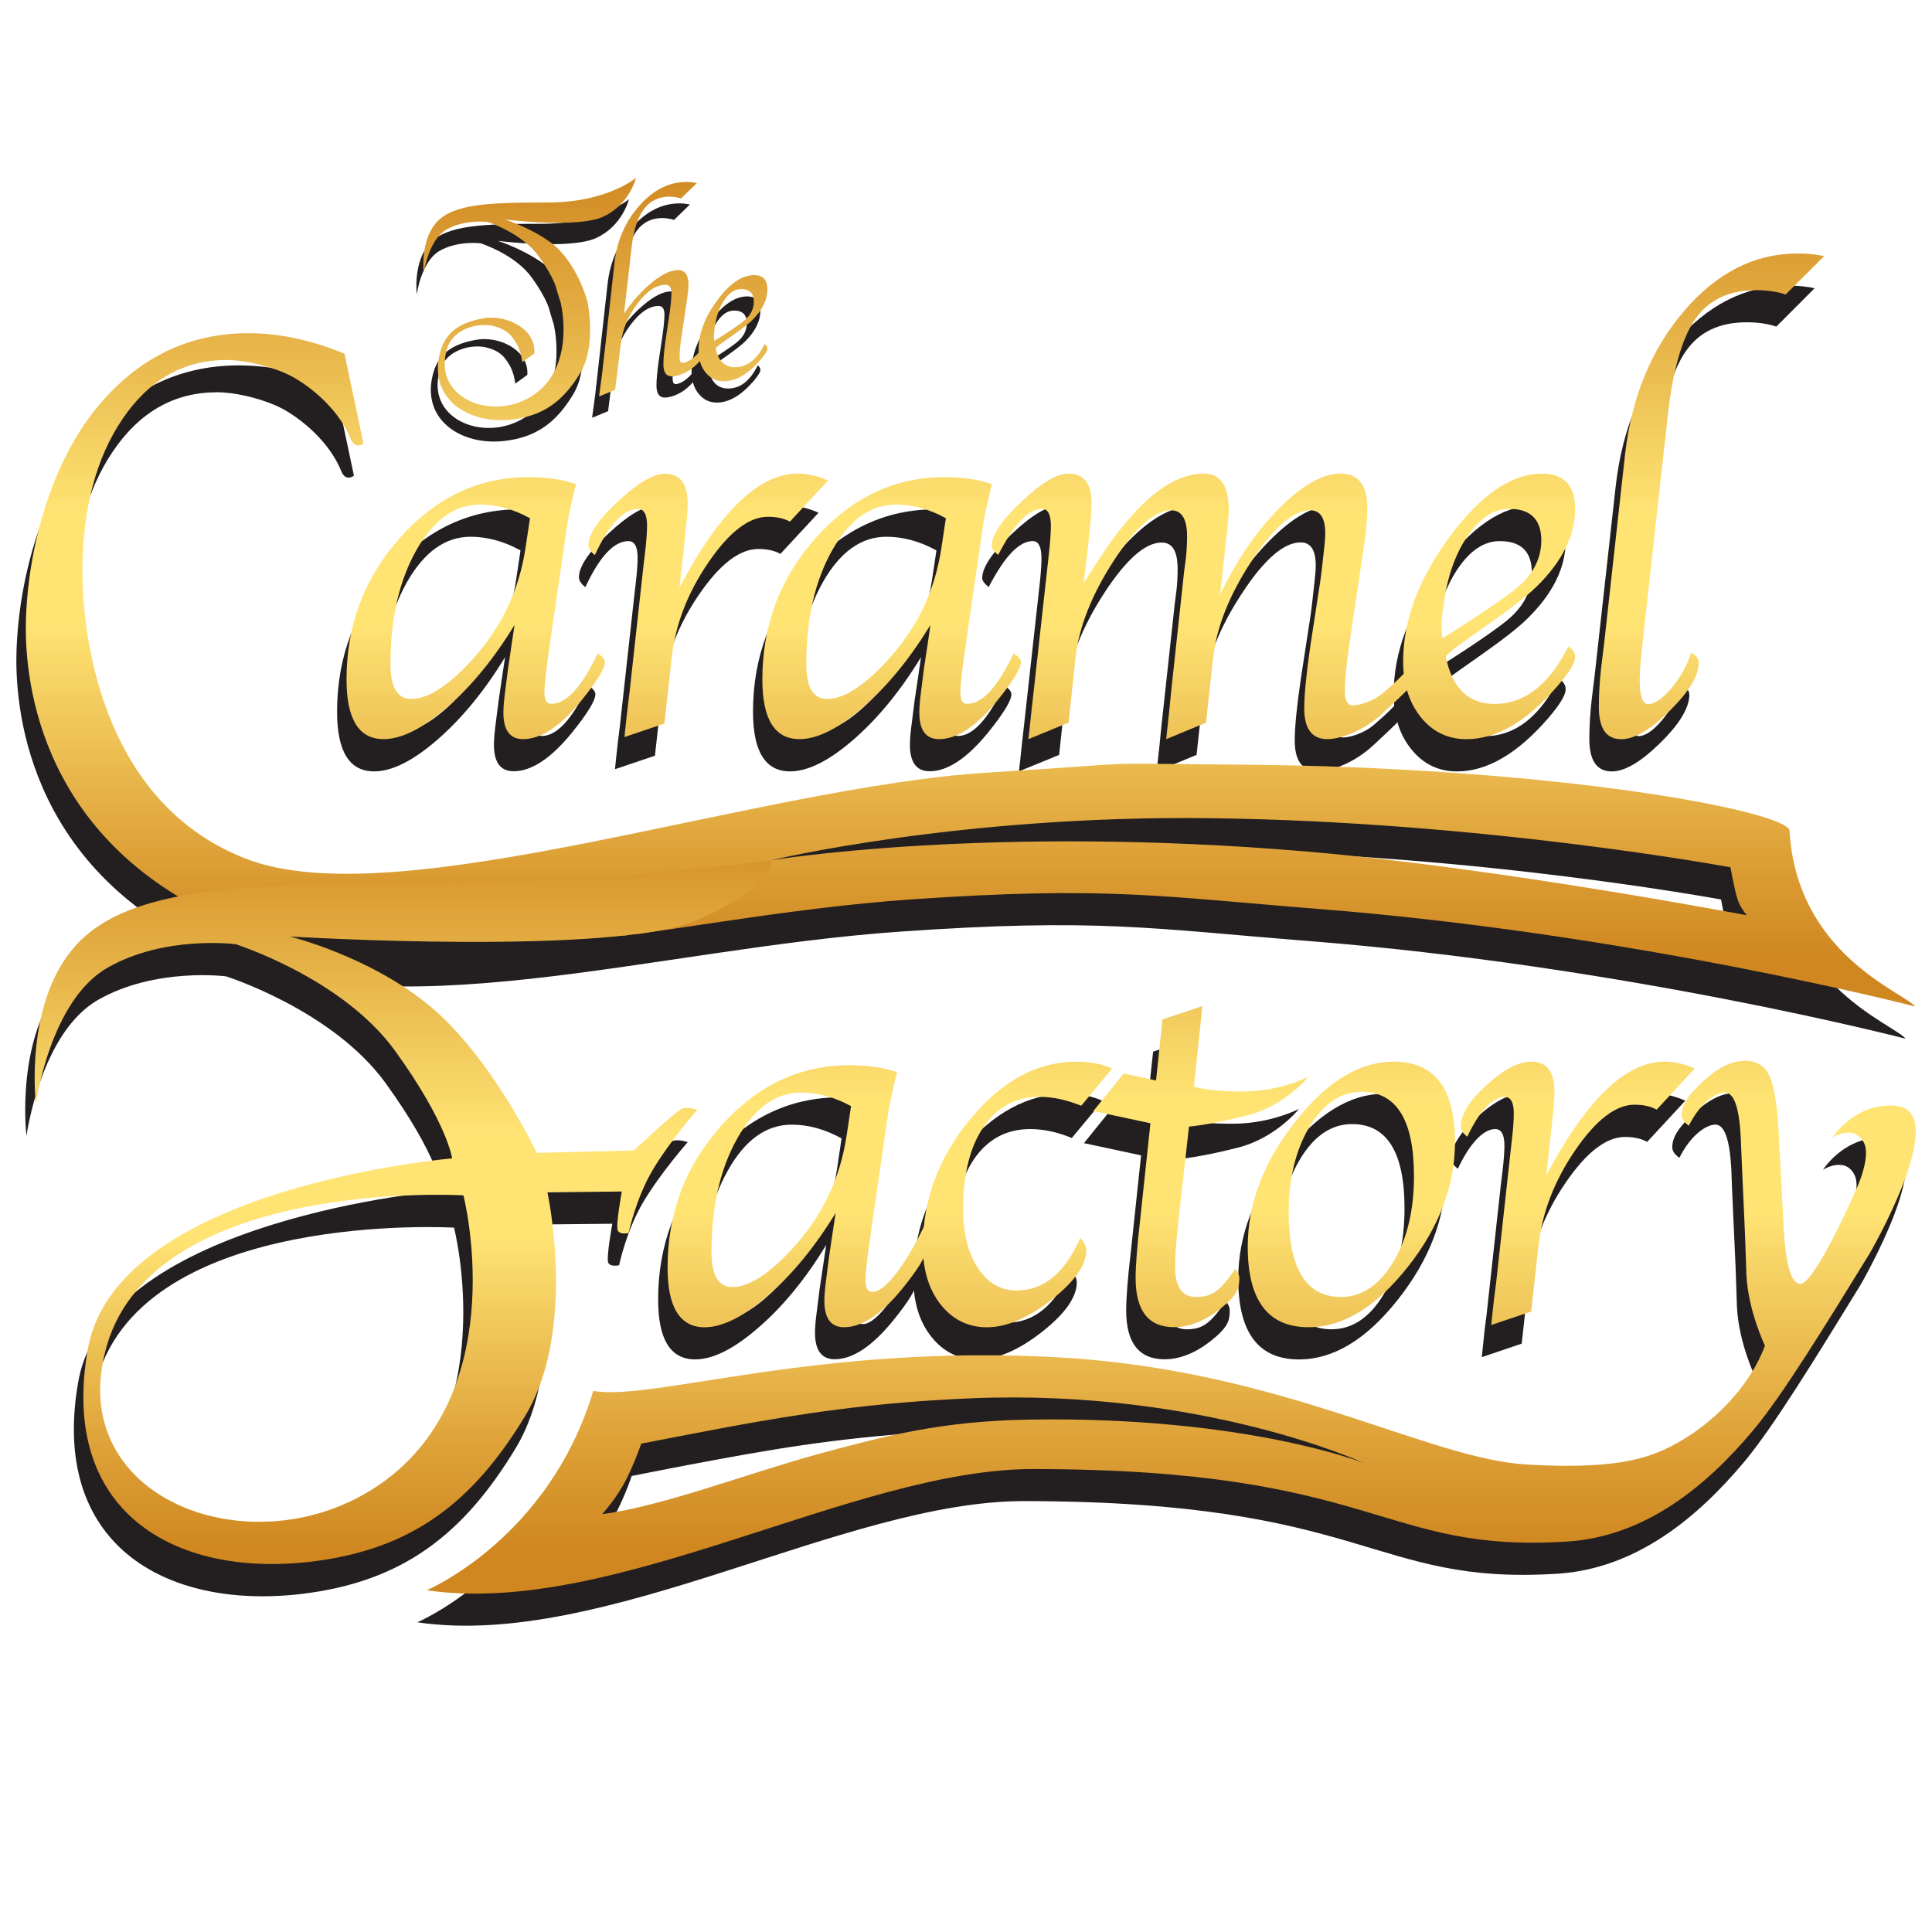
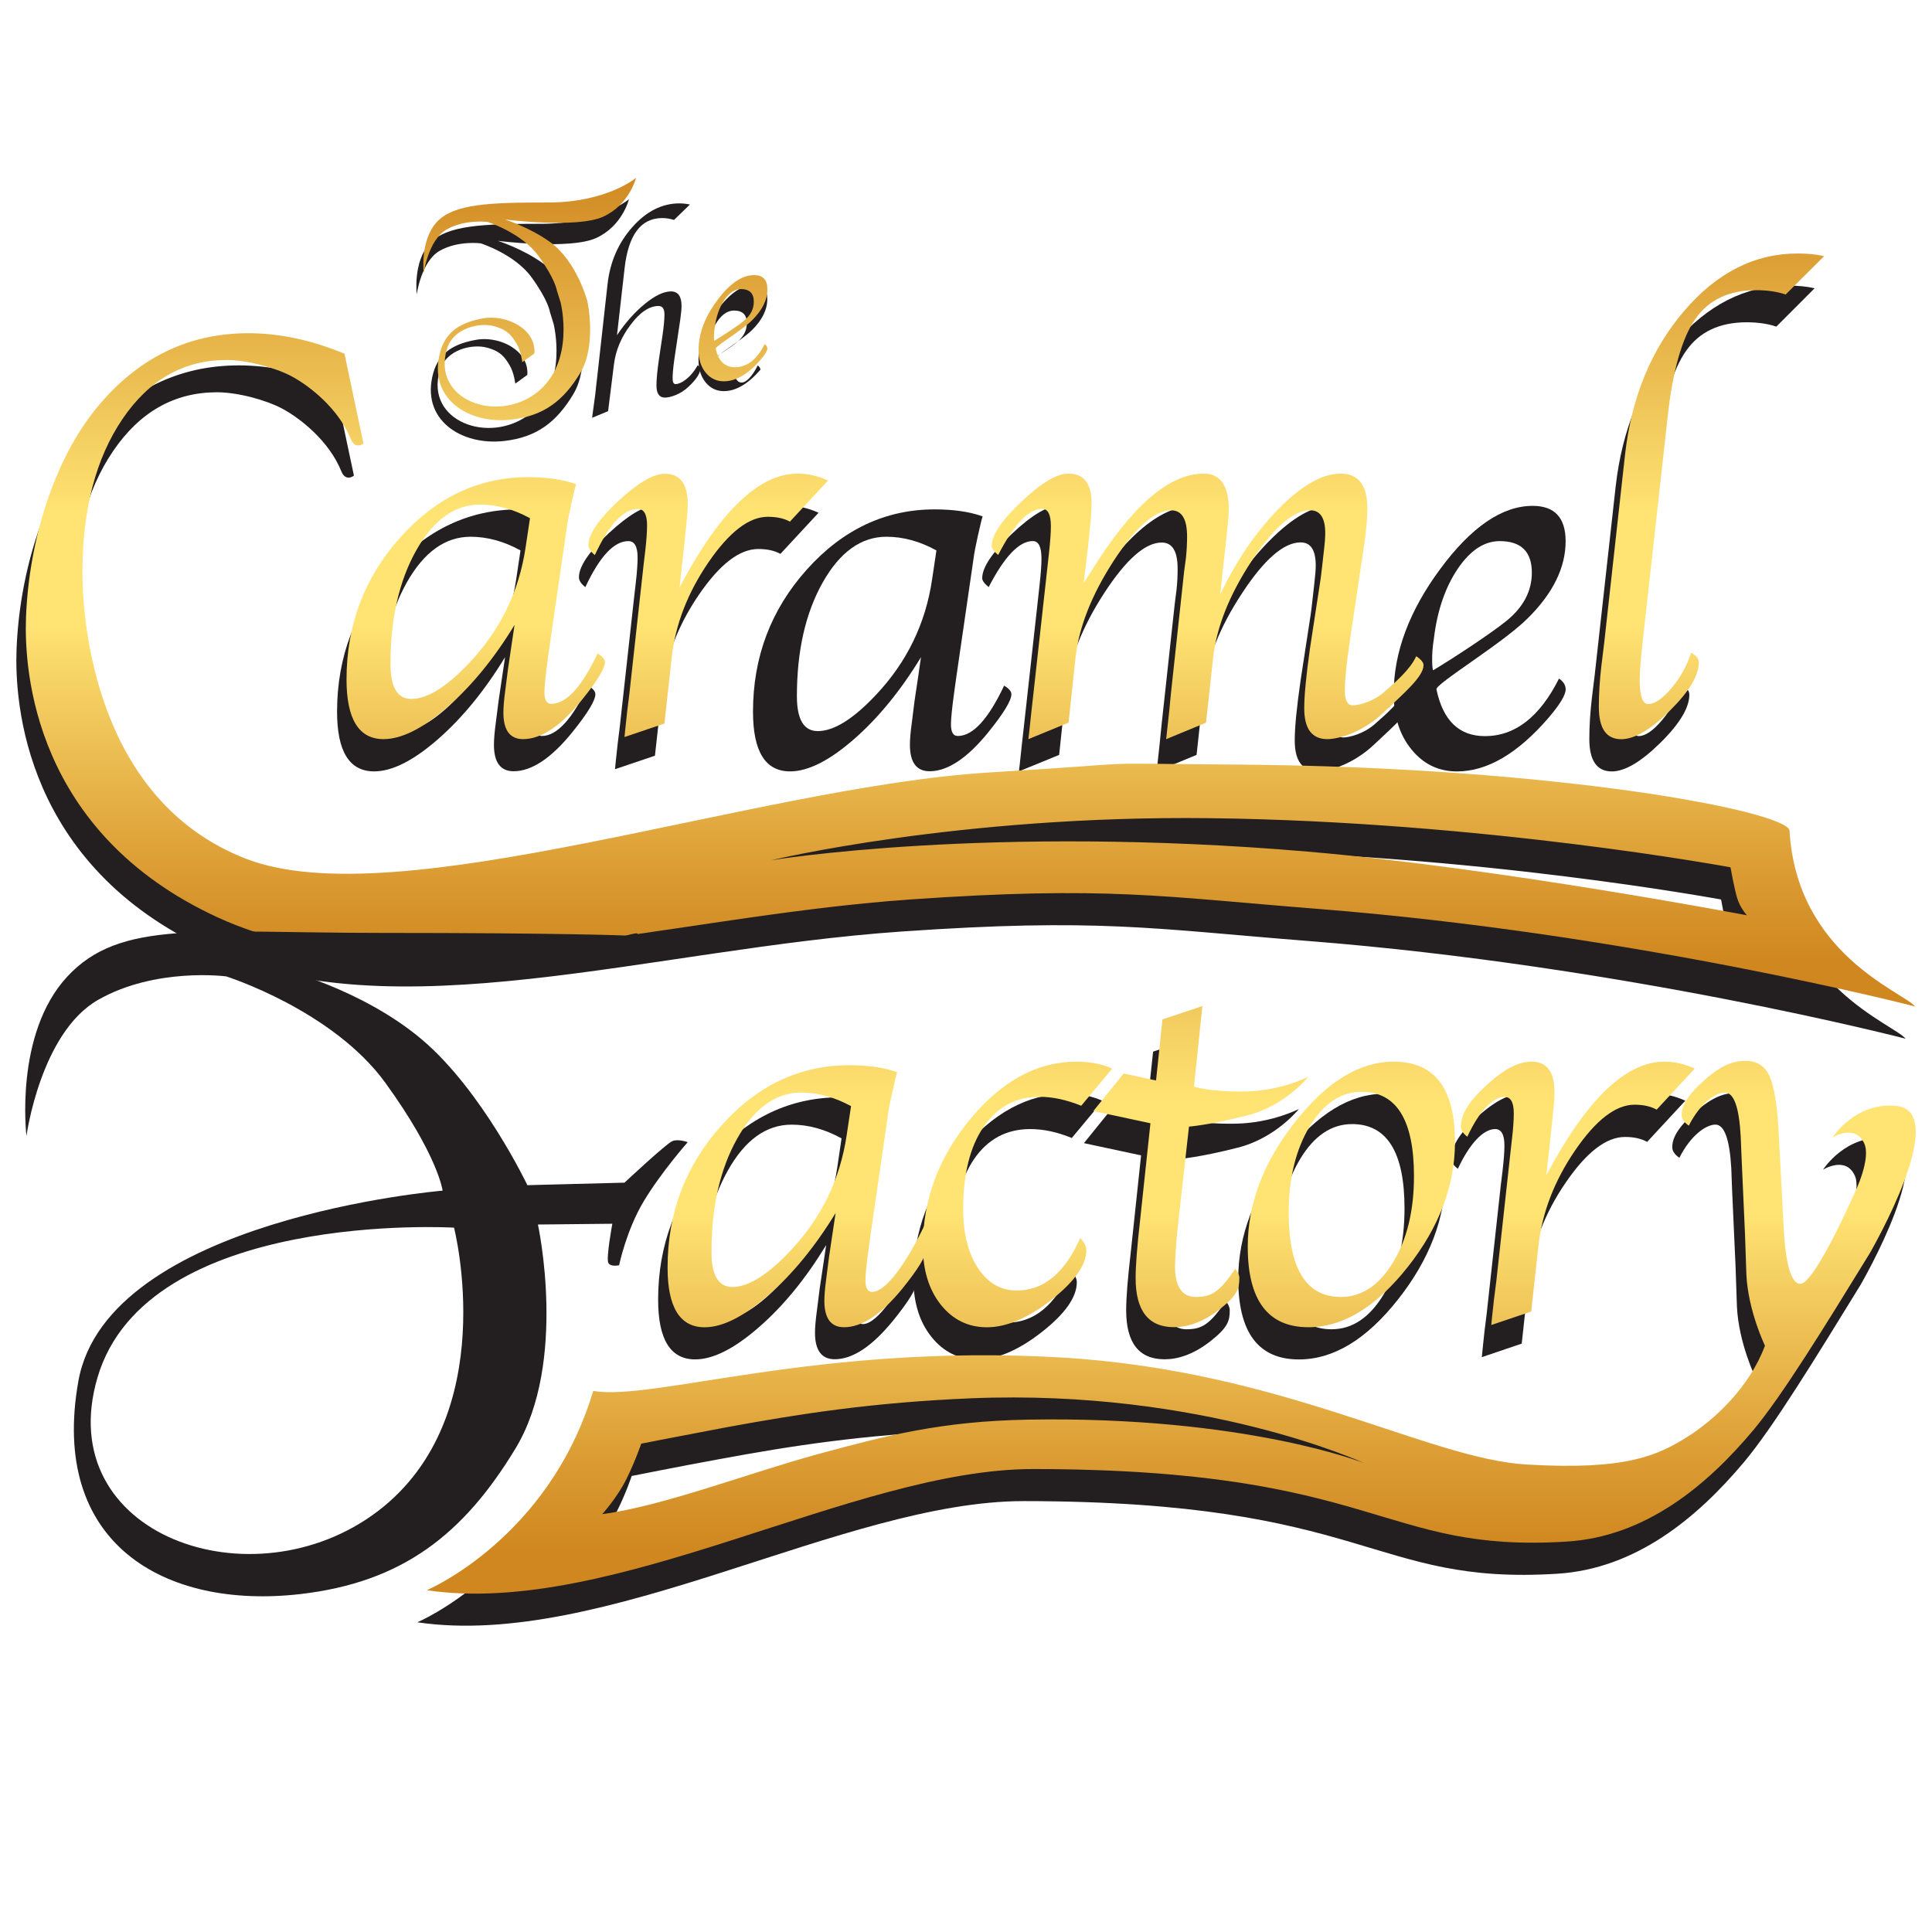
<svg xmlns="http://www.w3.org/2000/svg" version="1.1" id="Layer_1" x="0px" y="0px" width="40.667px" height="40.667px" viewBox="0 0 40.667 40.667" enable-background="new 0 0 40.667 40.667" xml:space="preserve">
  <path fill="#231F20" d="M10.631,13.833c-0.429,0.704-0.901,1.281-1.416,1.73c-0.515,0.449-0.961,0.674-1.34,0.674  c-0.521,0-0.78-0.419-0.78-1.257c0-1.152,0.378-2.149,1.135-2.994c0.757-0.842,1.653-1.264,2.69-1.264  c0.394,0,0.73,0.049,1.007,0.147c-0.019,0.068-0.03,0.11-0.033,0.125l-0.07,0.3c-0.046,0.208-0.07,0.33-0.074,0.363l-0.365,2.508  l-0.051,0.363c-0.049,0.358-0.073,0.598-0.073,0.719c0,0.164,0.047,0.245,0.142,0.245c0.318,0,0.644-0.354,0.977-1.06  c0.102,0.061,0.152,0.122,0.152,0.181c0,0.133-0.163,0.399-0.488,0.803c-0.442,0.545-0.854,0.818-1.233,0.818  c-0.276,0-0.414-0.186-0.414-0.557c0-0.114,0.013-0.271,0.04-0.472l0.058-0.455l0.074-0.501L10.631,13.833z M10.956,11.586  c-0.346-0.191-0.698-0.288-1.051-0.288c-0.533,0-0.981,0.322-1.344,0.965C8.2,12.907,8.02,13.705,8.02,14.655  c0,0.49,0.146,0.734,0.439,0.734c0.338,0,0.749-0.255,1.229-0.767c0.647-0.688,1.04-1.497,1.177-2.426L10.956,11.586z" />
  <path fill="#231F20" d="M14.104,13.041c0.842-1.595,1.672-2.394,2.488-2.394c0.212,0,0.425,0.049,0.638,0.146l-0.803,0.866  c-0.122-0.069-0.277-0.103-0.466-0.103c-0.395,0-0.811,0.321-1.25,0.963c-0.438,0.642-0.695,1.308-0.771,2l-0.154,1.388  l-0.841,0.284l0.017-0.17l0.04-0.369l0.046-0.373l0.299-2.702l0.034-0.295c0.026-0.224,0.04-0.405,0.04-0.546  c0-0.231-0.065-0.346-0.194-0.346c-0.303,0-0.605,0.323-0.906,0.969c-0.093-0.072-0.14-0.146-0.135-0.221  c0.01-0.231,0.222-0.538,0.633-0.919c0.411-0.381,0.735-0.572,0.974-0.572c0.321,0,0.483,0.213,0.483,0.637  c0,0.103-0.01,0.241-0.028,0.416l-0.04,0.398l-0.054,0.478L14.104,13.041z" />
  <path fill="#231F20" d="M19.386,13.833c-0.428,0.704-0.9,1.281-1.415,1.73c-0.515,0.449-0.961,0.674-1.341,0.674  c-0.521,0-0.78-0.419-0.78-1.257c0-1.152,0.378-2.149,1.135-2.994c0.757-0.842,1.654-1.264,2.69-1.264  c0.395,0,0.73,0.049,1.008,0.147c-0.021,0.068-0.03,0.11-0.034,0.125l-0.069,0.3c-0.045,0.208-0.069,0.33-0.073,0.363l-0.365,2.508  l-0.051,0.363c-0.05,0.358-0.074,0.598-0.074,0.719c0,0.164,0.047,0.245,0.143,0.245c0.318,0,0.643-0.354,0.976-1.06  c0.103,0.061,0.153,0.122,0.153,0.181c0,0.133-0.162,0.399-0.488,0.803c-0.443,0.545-0.854,0.818-1.233,0.818  c-0.276,0-0.415-0.186-0.415-0.557c0-0.114,0.013-0.271,0.041-0.472l0.057-0.455l0.075-0.501L19.386,13.833z M19.711,11.586  c-0.347-0.191-0.698-0.288-1.052-0.288c-0.533,0-0.981,0.322-1.343,0.965c-0.362,0.644-0.542,1.441-0.542,2.392  c0,0.49,0.146,0.734,0.44,0.734c0.339,0,0.749-0.255,1.229-0.767c0.647-0.688,1.04-1.497,1.177-2.426L19.711,11.586z" />
  <path fill="#231F20" d="M25.187,15.89l-0.84,0.347l0.017-0.16l0.046-0.422l0.04-0.399l0.278-2.552l0.037-0.29  c0.017-0.151,0.023-0.299,0.023-0.443c0-0.368-0.11-0.551-0.335-0.551c-0.347,0-0.75,0.356-1.214,1.069  c-0.461,0.713-0.729,1.391-0.8,2.036l-0.145,1.365l-0.847,0.347l0.019-0.159l0.045-0.421l0.045-0.401l0.292-2.633l0.033-0.301  c0.027-0.235,0.041-0.425,0.041-0.569c0-0.242-0.061-0.364-0.184-0.364c-0.285,0-0.594,0.324-0.927,0.969  c-0.089-0.072-0.136-0.135-0.136-0.188c0-0.228,0.209-0.538,0.624-0.933c0.417-0.394,0.747-0.591,0.989-0.591  c0.328,0,0.492,0.209,0.492,0.625c0,0.106-0.013,0.249-0.029,0.427l-0.046,0.461l-0.045,0.386l-0.046,0.404l0.158-0.251  c0.848-1.369,1.635-2.052,2.364-2.052c0.354,0,0.53,0.254,0.53,0.762c0,0.087-0.017,0.271-0.046,0.552l-0.056,0.522l-0.081,0.71  c0.351-0.731,0.767-1.338,1.249-1.821c0.481-0.484,0.91-0.726,1.288-0.726c0.374,0,0.561,0.242,0.561,0.726  c0,0.208-0.021,0.456-0.064,0.742l-0.312,2.102c-0.064,0.434-0.098,0.771-0.098,1.008c0,0.201,0.057,0.3,0.166,0.3  c0.132,0,0.433-0.08,0.653-0.271c0.249-0.217,0.564-0.492,0.684-0.762c0.102,0.069,0.153,0.131,0.153,0.188  c0,0.24-0.42,0.598-0.846,1c-0.428,0.403-0.927,0.556-1.176,0.556c-0.326,0-0.488-0.216-0.488-0.648  c0-0.273,0.041-0.696,0.124-1.269l0.21-1.37c0.009-0.049,0.021-0.158,0.04-0.324c0.006-0.067,0.021-0.184,0.039-0.347  c0.019-0.164,0.029-0.288,0.029-0.375c0-0.323-0.106-0.484-0.318-0.484c-0.353,0-0.765,0.356-1.232,1.069  c-0.47,0.713-0.739,1.392-0.81,2.037L25.187,15.89z" />
  <path fill="#231F20" d="M32.816,14.283c0.094,0.064,0.14,0.14,0.14,0.228c0,0.118-0.121,0.318-0.364,0.602  c-0.648,0.75-1.29,1.125-1.924,1.125c-0.387,0-0.707-0.154-0.956-0.461c-0.252-0.307-0.376-0.699-0.376-1.177  c0-0.864,0.326-1.739,0.98-2.624c0.654-0.885,1.303-1.328,1.945-1.328c0.463,0,0.694,0.249,0.694,0.745  c0,0.557-0.269,1.102-0.807,1.631c-0.538,0.531-1.937,1.372-1.912,1.487c0.138,0.656,0.476,0.984,1.022,0.984  C31.891,15.494,32.411,15.091,32.816,14.283z M30.183,13.438c-0.062,0.364-0.033,0.68-0.015,0.67  c0.428-0.257,1.209-0.769,1.548-1.044c0.352-0.288,0.528-0.625,0.528-1.01c0-0.443-0.227-0.664-0.676-0.664  c-0.326,0-0.619,0.193-0.883,0.581C30.424,12.359,30.253,12.848,30.183,13.438z" />
  <path fill="#231F20" d="M35.397,14.419c0.108,0.053,0.162,0.122,0.162,0.204c0,0.272-0.201,0.61-0.609,1.012  c-0.407,0.401-0.748,0.603-1.024,0.603c-0.313,0-0.472-0.229-0.472-0.683c0-0.277,0.019-0.56,0.052-0.847l0.062-0.507l0.44-3.958  c0.136-1.206,0.551-2.212,1.241-3.019c0.691-0.808,1.488-1.212,2.39-1.212c0.221,0,0.405,0.02,0.557,0.056L37.39,6.875  c-0.179-0.061-0.387-0.091-0.626-0.091c-0.569,0-0.993,0.2-1.273,0.601c-0.285,0.401-0.479,1.079-0.584,2.035l-0.53,4.771  c-0.039,0.368-0.061,0.631-0.061,0.791c0,0.342,0.059,0.512,0.175,0.512c0.14,0,0.304-0.111,0.493-0.334  C35.172,14.936,35.31,14.688,35.397,14.419z" />
  <g>
    <path fill="#231F20" d="M37.466,18.163c-0.022-0.401-4.838-1.34-11.604-1.39c-3.496-0.025-1.511-0.063-5.254,0.168   c-4.904,0.301-12.456,3.048-15.633,1.813c-3.177-1.234-3.44-5-3.44-6.026c0-1.325,0.281-2.402,0.843-3.229   C2.94,8.67,3.67,8.257,4.567,8.257c0.438,0,1.031,0.162,1.375,0.345c0.375,0.201,0.984,0.677,1.242,1.317   c0.094,0.233,0.266,0.093,0.266,0.093l-0.4-1.889C6.354,7.835,5.679,7.691,5.029,7.691c-1.279,0-2.349,0.531-3.212,1.593   c-0.863,1.063-1.407,2.733-1.469,4.395c-0.04,1.1,0.157,4.526,4.04,6.31c3.883,1.782,9.303-0.015,14.587-0.381   c4.13-0.287,5.284-0.06,8.548,0.198c6.671,0.523,12.589,2.058,12.589,2.058C39.855,21.552,37.621,20.766,37.466,18.163z    M27.33,18.604c-6.732-0.575-11.293,0.182-11.293,0.182s3.942-0.948,9.228-0.886c5.769,0.069,10.962,1.034,10.962,1.034   s0.079,0.44,0.137,0.644c0.061,0.203,0.208,0.367,0.208,0.367S31.336,18.945,27.33,18.604z" />
  </g>
  <g>
    <path fill="#231F20" d="M12.987,7.056c0.179-0.267,0.375-0.487,0.588-0.661c0.214-0.175,0.397-0.261,0.549-0.261   c0.148,0,0.222,0.103,0.222,0.307c0,0.061-0.009,0.153-0.026,0.279l-0.126,0.846c-0.024,0.169-0.036,0.303-0.036,0.401   c0,0.079,0.021,0.118,0.063,0.118c0.105,0,0.311-0.121,0.464-0.396c0.038,0.022,0.057,0.046,0.057,0.07   c0,0.099-0.085,0.228-0.255,0.387c-0.17,0.16-0.385,0.223-0.491,0.223c-0.119,0-0.178-0.085-0.178-0.255   c0-0.124,0.016-0.296,0.047-0.516l0.082-0.551c0.026-0.18,0.039-0.324,0.039-0.43c0-0.116-0.041-0.176-0.124-0.176   c-0.195,0-0.392,0.132-0.589,0.396c-0.2,0.263-0.316,0.545-0.352,0.848L12.8,8.655l-0.337,0.139l0.066-0.487l0.018-0.169   l0.019-0.159l0.222-1.994c0.052-0.47,0.227-0.872,0.522-1.204c0.295-0.333,0.626-0.5,0.992-0.5c0.076,0,0.149,0.009,0.22,0.024   l-0.334,0.324C14.1,4.603,14.019,4.59,13.941,4.59c-0.451,0-0.715,0.353-0.794,1.058L12.987,7.056z" />
    <path fill="#231F20" d="M11.394,4.711c-1.229,0-1.99,0.025-2.347,0.413C8.689,5.512,8.772,6.196,8.772,6.196   S8.866,5.502,9.254,5.28c0.387-0.221,0.864-0.158,0.864-0.158s0.717,0.226,1.072,0.717c0.355,0.49,0.385,0.726,0.385,0.726   l0.077,0.25c0,0,0.326,1.271-0.514,1.909c-0.84,0.639-2.191,0.144-1.882-0.918c0.133-0.457,0.688-0.569,0.989-0.49   c0.3,0.079,0.386,0.213,0.481,0.372c0.096,0.158,0.12,0.387,0.12,0.387l0.252-0.182c0,0,0.047-0.276-0.214-0.506   s-0.624-0.277-0.855-0.235C9.582,7.229,9.247,7.404,9.121,7.847c-0.276,0.978,0.578,1.54,1.495,1.435   c0.687-0.079,1.099-0.4,1.45-0.982c0.352-0.582,0.15-1.507,0.15-1.507s-0.218-0.837-0.782-1.246   c-0.432-0.313-0.954-0.477-0.954-0.477s1.515,0.192,2.069-0.06c0.553-0.252,0.69-0.816,0.69-0.816S12.623,4.712,11.394,4.711z" />
-     <path fill="#231F20" d="M15.949,7.693c0.038,0.026,0.057,0.056,0.057,0.09c0,0.047-0.049,0.127-0.146,0.241   c-0.26,0.3-0.517,0.45-0.771,0.45c-0.155,0-0.281-0.061-0.382-0.184c-0.1-0.123-0.15-0.28-0.15-0.471   c0-0.346,0.131-0.695,0.393-1.049c0.262-0.354,0.521-0.531,0.777-0.531c0.186,0,0.278,0.1,0.278,0.297   c0,0.223-0.107,0.44-0.322,0.653c-0.215,0.211-0.775,0.549-0.765,0.594c0.054,0.263,0.19,0.395,0.409,0.395   C15.58,8.178,15.788,8.017,15.949,7.693z M14.896,7.355C14.872,7.5,14.883,7.627,14.89,7.623c0.171-0.103,0.485-0.308,0.619-0.417   c0.141-0.115,0.211-0.249,0.211-0.404c0-0.177-0.09-0.265-0.27-0.265c-0.13,0-0.248,0.077-0.354,0.232   C14.992,6.923,14.925,7.119,14.896,7.355z" />
+     <path fill="#231F20" d="M15.949,7.693c0.038,0.026,0.057,0.056,0.057,0.09c-0.26,0.3-0.517,0.45-0.771,0.45c-0.155,0-0.281-0.061-0.382-0.184c-0.1-0.123-0.15-0.28-0.15-0.471   c0-0.346,0.131-0.695,0.393-1.049c0.262-0.354,0.521-0.531,0.777-0.531c0.186,0,0.278,0.1,0.278,0.297   c0,0.223-0.107,0.44-0.322,0.653c-0.215,0.211-0.775,0.549-0.765,0.594c0.054,0.263,0.19,0.395,0.409,0.395   C15.58,8.178,15.788,8.017,15.949,7.693z M14.896,7.355C14.872,7.5,14.883,7.627,14.89,7.623c0.171-0.103,0.485-0.308,0.619-0.417   c0.141-0.115,0.211-0.249,0.211-0.404c0-0.177-0.09-0.265-0.27-0.265c-0.13,0-0.248,0.077-0.354,0.232   C14.992,6.923,14.925,7.119,14.896,7.355z" />
  </g>
  <linearGradient id="SVGID_1_" gradientUnits="userSpaceOnUse" x1="280.013" y1="-180.834" x2="280.013" y2="-222.209" gradientTransform="matrix(1 0 0 -1 -270 -192.333)">
    <stop offset="0" style="stop-color:#FFE474" />
    <stop offset="0.089" style="stop-color:#EDC053" />
    <stop offset="0.204" style="stop-color:#D8972E" />
    <stop offset="0.264" style="stop-color:#D08720" />
    <stop offset="0.362" style="stop-color:#D08720" />
    <stop offset="0.468" style="stop-color:#EBBD51" />
    <stop offset="0.54" style="stop-color:#FFE474" />
    <stop offset="0.595" style="stop-color:#FFE474" />
    <stop offset="0.614" style="stop-color:#F9D86A" />
    <stop offset="0.717" style="stop-color:#DC9E35" />
    <stop offset="0.767" style="stop-color:#D08720" />
    <stop offset="0.853" style="stop-color:#D08720" />
    <stop offset="0.879" style="stop-color:#D38D26" />
    <stop offset="0.914" style="stop-color:#DC9F35" />
    <stop offset="0.955" style="stop-color:#EBBC50" />
    <stop offset="1" style="stop-color:#FFE474" />
    <stop offset="1" style="stop-color:#FFE474" />
  </linearGradient>
  <path fill="url(#SVGID_1_)" d="M10.831,13.154c-0.429,0.705-0.901,1.282-1.416,1.73c-0.515,0.45-0.962,0.674-1.341,0.674  c-0.52,0-0.78-0.418-0.78-1.256c0-1.152,0.378-2.15,1.135-2.993c0.757-0.843,1.653-1.265,2.69-1.265  c0.394,0,0.729,0.049,1.007,0.148c-0.018,0.068-0.03,0.11-0.034,0.125l-0.069,0.301c-0.046,0.208-0.07,0.329-0.074,0.363  l-0.365,2.507l-0.051,0.363c-0.049,0.36-0.073,0.6-0.073,0.72c0,0.164,0.047,0.244,0.142,0.244c0.318,0,0.644-0.354,0.977-1.06  c0.103,0.061,0.153,0.122,0.153,0.181c0,0.134-0.162,0.4-0.489,0.803c-0.443,0.547-0.853,0.819-1.232,0.819  c-0.277,0-0.415-0.187-0.415-0.558c0-0.113,0.013-0.271,0.04-0.472l0.058-0.454l0.074-0.501L10.831,13.154z M11.156,10.908  c-0.347-0.191-0.699-0.287-1.052-0.287c-0.533,0-0.981,0.322-1.343,0.965c-0.361,0.643-0.542,1.441-0.542,2.392  c0,0.49,0.146,0.734,0.439,0.734c0.339,0,0.749-0.256,1.229-0.768c0.646-0.688,1.04-1.497,1.177-2.425L11.156,10.908z" />
  <linearGradient id="SVGID_2_" gradientUnits="userSpaceOnUse" x1="284.907" y1="-180.832" x2="284.907" y2="-222.212" gradientTransform="matrix(1 0 0 -1 -270 -192.333)">
    <stop offset="0" style="stop-color:#FFE474" />
    <stop offset="0.089" style="stop-color:#EDC053" />
    <stop offset="0.204" style="stop-color:#D8972E" />
    <stop offset="0.264" style="stop-color:#D08720" />
    <stop offset="0.362" style="stop-color:#D08720" />
    <stop offset="0.468" style="stop-color:#EBBD51" />
    <stop offset="0.54" style="stop-color:#FFE474" />
    <stop offset="0.595" style="stop-color:#FFE474" />
    <stop offset="0.614" style="stop-color:#F9D86A" />
    <stop offset="0.717" style="stop-color:#DC9E35" />
    <stop offset="0.767" style="stop-color:#D08720" />
    <stop offset="0.853" style="stop-color:#D08720" />
    <stop offset="0.879" style="stop-color:#D38D26" />
    <stop offset="0.914" style="stop-color:#DC9F35" />
    <stop offset="0.955" style="stop-color:#EBBC50" />
    <stop offset="1" style="stop-color:#FFE474" />
    <stop offset="1" style="stop-color:#FFE474" />
  </linearGradient>
  <path fill="url(#SVGID_2_)" d="M14.304,12.363c0.842-1.596,1.672-2.394,2.487-2.394c0.213,0,0.426,0.049,0.638,0.146l-0.802,0.865  c-0.123-0.069-0.278-0.102-0.467-0.102c-0.394,0-0.811,0.32-1.25,0.962c-0.438,0.642-0.695,1.308-0.771,2.002l-0.154,1.388  l-0.84,0.284l0.017-0.171l0.04-0.369l0.046-0.373l0.298-2.702l0.035-0.295c0.026-0.223,0.039-0.405,0.039-0.545  c0-0.231-0.065-0.346-0.192-0.346c-0.304,0-0.606,0.323-0.907,0.97c-0.094-0.072-0.139-0.146-0.136-0.223  c0.012-0.23,0.223-0.537,0.633-0.917c0.412-0.381,0.736-0.571,0.975-0.571c0.322,0,0.483,0.212,0.483,0.636  c0,0.103-0.01,0.241-0.029,0.415l-0.039,0.398l-0.053,0.477L14.304,12.363z" />
  <linearGradient id="SVGID_3_" gradientUnits="userSpaceOnUse" x1="288.767" y1="-180.834" x2="288.767" y2="-222.209" gradientTransform="matrix(1 0 0 -1 -270 -192.333)">
    <stop offset="0" style="stop-color:#FFE474" />
    <stop offset="0.089" style="stop-color:#EDC053" />
    <stop offset="0.204" style="stop-color:#D8972E" />
    <stop offset="0.264" style="stop-color:#D08720" />
    <stop offset="0.362" style="stop-color:#D08720" />
    <stop offset="0.468" style="stop-color:#EBBD51" />
    <stop offset="0.54" style="stop-color:#FFE474" />
    <stop offset="0.595" style="stop-color:#FFE474" />
    <stop offset="0.614" style="stop-color:#F9D86A" />
    <stop offset="0.717" style="stop-color:#DC9E35" />
    <stop offset="0.767" style="stop-color:#D08720" />
    <stop offset="0.853" style="stop-color:#D08720" />
    <stop offset="0.879" style="stop-color:#D38D26" />
    <stop offset="0.914" style="stop-color:#DC9F35" />
    <stop offset="0.955" style="stop-color:#EBBC50" />
    <stop offset="1" style="stop-color:#FFE474" />
    <stop offset="1" style="stop-color:#FFE474" />
  </linearGradient>
-   <path fill="url(#SVGID_3_)" d="M19.585,13.154c-0.429,0.705-0.9,1.282-1.416,1.73c-0.515,0.45-0.962,0.674-1.341,0.674  c-0.521,0-0.781-0.418-0.781-1.256c0-1.152,0.379-2.15,1.136-2.993c0.758-0.843,1.654-1.265,2.69-1.265  c0.396,0,0.732,0.049,1.007,0.148c-0.02,0.068-0.031,0.11-0.033,0.125l-0.068,0.301c-0.047,0.208-0.07,0.329-0.076,0.363  l-0.363,2.507l-0.051,0.363c-0.05,0.36-0.074,0.6-0.074,0.72c0,0.164,0.047,0.244,0.143,0.244c0.318,0,0.643-0.354,0.976-1.06  c0.103,0.061,0.155,0.122,0.155,0.181c0,0.134-0.165,0.4-0.49,0.803c-0.443,0.547-0.854,0.819-1.233,0.819  c-0.276,0-0.415-0.187-0.415-0.558c0-0.113,0.013-0.271,0.04-0.472l0.057-0.454l0.076-0.501L19.585,13.154z M19.91,10.908  c-0.346-0.191-0.698-0.287-1.052-0.287c-0.533,0-0.981,0.322-1.343,0.965c-0.362,0.643-0.543,1.441-0.543,2.392  c0,0.49,0.146,0.734,0.44,0.734c0.339,0,0.749-0.256,1.229-0.768c0.647-0.688,1.04-1.497,1.177-2.425L19.91,10.908z" />
  <linearGradient id="SVGID_4_" gradientUnits="userSpaceOnUse" x1="295.421" y1="-180.835" x2="295.421" y2="-222.209" gradientTransform="matrix(1 0 0 -1 -270 -192.333)">
    <stop offset="0" style="stop-color:#FFE474" />
    <stop offset="0.089" style="stop-color:#EDC053" />
    <stop offset="0.204" style="stop-color:#D8972E" />
    <stop offset="0.264" style="stop-color:#D08720" />
    <stop offset="0.362" style="stop-color:#D08720" />
    <stop offset="0.468" style="stop-color:#EBBD51" />
    <stop offset="0.54" style="stop-color:#FFE474" />
    <stop offset="0.595" style="stop-color:#FFE474" />
    <stop offset="0.614" style="stop-color:#F9D86A" />
    <stop offset="0.717" style="stop-color:#DC9E35" />
    <stop offset="0.767" style="stop-color:#D08720" />
    <stop offset="0.853" style="stop-color:#D08720" />
    <stop offset="0.879" style="stop-color:#D38D26" />
    <stop offset="0.914" style="stop-color:#DC9F35" />
    <stop offset="0.955" style="stop-color:#EBBC50" />
    <stop offset="1" style="stop-color:#FFE474" />
    <stop offset="1" style="stop-color:#FFE474" />
  </linearGradient>
  <path fill="url(#SVGID_4_)" d="M25.386,15.212l-0.839,0.347l0.017-0.159l0.046-0.421l0.039-0.4l0.276-2.552l0.039-0.29  c0.015-0.152,0.023-0.3,0.023-0.444c0-0.367-0.11-0.551-0.335-0.551c-0.345,0-0.75,0.356-1.214,1.069  c-0.461,0.713-0.729,1.392-0.8,2.036l-0.146,1.364l-0.846,0.348l0.019-0.159l0.045-0.421l0.045-0.402l0.292-2.633l0.033-0.301  c0.026-0.235,0.04-0.424,0.04-0.568c0-0.243-0.061-0.364-0.183-0.364c-0.285,0-0.595,0.324-0.926,0.97  c-0.09-0.072-0.137-0.135-0.137-0.188c0-0.229,0.208-0.539,0.626-0.933c0.415-0.393,0.745-0.591,0.989-0.591  c0.326,0,0.488,0.209,0.488,0.626c0,0.106-0.008,0.248-0.026,0.427l-0.046,0.46l-0.046,0.386l-0.048,0.404l0.16-0.25  c0.848-1.369,1.636-2.053,2.367-2.053c0.351,0,0.527,0.254,0.527,0.762c0,0.087-0.017,0.271-0.046,0.552l-0.058,0.523l-0.079,0.71  c0.351-0.732,0.767-1.339,1.249-1.822c0.479-0.483,0.91-0.725,1.288-0.725c0.372,0,0.562,0.242,0.562,0.725  c0,0.208-0.021,0.455-0.062,0.742l-0.313,2.102c-0.064,0.435-0.098,0.771-0.098,1.008c0,0.2,0.056,0.301,0.166,0.301  c0.131,0,0.432-0.081,0.652-0.272c0.249-0.217,0.563-0.49,0.684-0.762c0.104,0.069,0.154,0.132,0.154,0.189  c0,0.24-0.42,0.598-0.847,1c-0.426,0.404-0.925,0.556-1.178,0.556c-0.324,0-0.486-0.217-0.486-0.649  c0-0.272,0.041-0.695,0.122-1.269l0.21-1.37c0.009-0.049,0.023-0.157,0.042-0.324c0.008-0.068,0.021-0.184,0.039-0.347  c0.02-0.163,0.029-0.289,0.029-0.375c0-0.322-0.105-0.483-0.317-0.483c-0.354,0-0.763,0.357-1.234,1.069  c-0.468,0.714-0.738,1.392-0.809,2.037L25.386,15.212z" />
  <linearGradient id="SVGID_5_" gradientUnits="userSpaceOnUse" x1="301.343" y1="-180.841" x2="301.343" y2="-222.204" gradientTransform="matrix(1 0 0 -1 -270 -192.333)">
    <stop offset="0" style="stop-color:#FFE474" />
    <stop offset="0.089" style="stop-color:#EDC053" />
    <stop offset="0.204" style="stop-color:#D8972E" />
    <stop offset="0.264" style="stop-color:#D08720" />
    <stop offset="0.362" style="stop-color:#D08720" />
    <stop offset="0.468" style="stop-color:#EBBD51" />
    <stop offset="0.54" style="stop-color:#FFE474" />
    <stop offset="0.595" style="stop-color:#FFE474" />
    <stop offset="0.614" style="stop-color:#F9D86A" />
    <stop offset="0.717" style="stop-color:#DC9E35" />
    <stop offset="0.767" style="stop-color:#D08720" />
    <stop offset="0.853" style="stop-color:#D08720" />
    <stop offset="0.879" style="stop-color:#D38D26" />
    <stop offset="0.914" style="stop-color:#DC9F35" />
    <stop offset="0.955" style="stop-color:#EBBC50" />
    <stop offset="1" style="stop-color:#FFE474" />
    <stop offset="1" style="stop-color:#FFE474" />
  </linearGradient>
-   <path fill="url(#SVGID_5_)" d="M33.013,13.605c0.094,0.064,0.142,0.14,0.142,0.228c0,0.117-0.121,0.317-0.366,0.602  c-0.648,0.75-1.288,1.124-1.922,1.124c-0.389,0-0.707-0.152-0.958-0.46c-0.247-0.308-0.374-0.7-0.374-1.177  c0-0.865,0.326-1.739,0.98-2.625c0.655-0.885,1.304-1.327,1.945-1.327c0.464,0,0.694,0.248,0.694,0.745  c0,0.557-0.269,1.101-0.807,1.63c-0.538,0.531-1.937,1.372-1.912,1.488c0.136,0.655,0.479,0.984,1.021,0.984  C32.09,14.817,32.61,14.413,33.013,13.605z M30.382,12.76c-0.064,0.364-0.033,0.68-0.015,0.67c0.426-0.257,1.21-0.77,1.546-1.044  c0.354-0.288,0.53-0.624,0.53-1.011c0-0.441-0.227-0.664-0.675-0.664c-0.327,0-0.62,0.194-0.884,0.582  C30.622,11.682,30.456,12.17,30.382,12.76z" />
  <linearGradient id="SVGID_6_" gradientUnits="userSpaceOnUse" x1="306.024" y1="-180.834" x2="306.024" y2="-222.209" gradientTransform="matrix(1 0 0 -1 -270 -192.333)">
    <stop offset="0" style="stop-color:#FFE474" />
    <stop offset="0.089" style="stop-color:#EDC053" />
    <stop offset="0.204" style="stop-color:#D8972E" />
    <stop offset="0.264" style="stop-color:#D08720" />
    <stop offset="0.362" style="stop-color:#D08720" />
    <stop offset="0.468" style="stop-color:#EBBD51" />
    <stop offset="0.54" style="stop-color:#FFE474" />
    <stop offset="0.595" style="stop-color:#FFE474" />
    <stop offset="0.614" style="stop-color:#F9D86A" />
    <stop offset="0.717" style="stop-color:#DC9E35" />
    <stop offset="0.767" style="stop-color:#D08720" />
    <stop offset="0.853" style="stop-color:#D08720" />
    <stop offset="0.879" style="stop-color:#D38D26" />
    <stop offset="0.914" style="stop-color:#DC9F35" />
    <stop offset="0.955" style="stop-color:#EBBC50" />
    <stop offset="1" style="stop-color:#FFE474" />
    <stop offset="1" style="stop-color:#FFE474" />
  </linearGradient>
  <path fill="url(#SVGID_6_)" d="M35.596,13.741c0.108,0.053,0.162,0.122,0.162,0.205c0,0.272-0.201,0.61-0.608,1.012  c-0.405,0.402-0.748,0.602-1.024,0.602c-0.316,0-0.472-0.228-0.472-0.683c0-0.276,0.019-0.559,0.052-0.847l0.062-0.506l0.438-3.958  c0.137-1.206,0.551-2.211,1.242-3.019c0.69-0.808,1.488-1.211,2.39-1.211c0.219,0,0.405,0.019,0.558,0.056l-0.809,0.807  c-0.177-0.06-0.387-0.091-0.624-0.091c-0.566,0-0.993,0.201-1.275,0.602c-0.28,0.399-0.476,1.078-0.582,2.034l-0.53,4.771  c-0.041,0.368-0.062,0.632-0.062,0.792c0,0.342,0.06,0.513,0.176,0.513c0.14,0,0.304-0.112,0.493-0.335  C35.372,14.258,35.509,14.012,35.596,13.741z" />
  <g>
    <linearGradient id="SVGID_7_" gradientUnits="userSpaceOnUse" x1="290.427" y1="-180.835" x2="290.427" y2="-222.209" gradientTransform="matrix(1 0 0 -1 -270 -192.333)">
      <stop offset="0" style="stop-color:#FFE474" />
      <stop offset="0.089" style="stop-color:#EDC053" />
      <stop offset="0.204" style="stop-color:#D8972E" />
      <stop offset="0.264" style="stop-color:#D08720" />
      <stop offset="0.362" style="stop-color:#D08720" />
      <stop offset="0.468" style="stop-color:#EBBD51" />
      <stop offset="0.54" style="stop-color:#FFE474" />
      <stop offset="0.595" style="stop-color:#FFE474" />
      <stop offset="0.614" style="stop-color:#F9D86A" />
      <stop offset="0.717" style="stop-color:#DC9E35" />
      <stop offset="0.767" style="stop-color:#D08720" />
      <stop offset="0.853" style="stop-color:#D08720" />
      <stop offset="0.879" style="stop-color:#D38D26" />
      <stop offset="0.914" style="stop-color:#DC9F35" />
      <stop offset="0.955" style="stop-color:#EBBC50" />
      <stop offset="1" style="stop-color:#FFE474" />
      <stop offset="1" style="stop-color:#FFE474" />
    </linearGradient>
    <path fill="url(#SVGID_7_)" d="M37.668,17.485c-0.027-0.401-4.84-1.341-11.608-1.391c-3.493-0.025-1.511-0.062-5.252,0.167   c-4.904,0.302-12.457,3.049-15.633,1.814s-3.44-5.001-3.44-6.026c0-1.325,0.282-2.401,0.843-3.229   c0.562-0.829,1.292-1.242,2.19-1.242c0.438,0,1.031,0.161,1.374,0.345c0.376,0.201,0.984,0.678,1.242,1.317   C7.479,9.475,7.65,9.335,7.65,9.335l-0.399-1.89C6.553,7.157,5.879,7.014,5.229,7.014c-1.279,0-2.35,0.531-3.212,1.593   c-0.863,1.064-1.407,2.733-1.47,4.396c-0.04,1.1,0.157,4.526,4.041,6.31c3.883,1.784,9.303-0.015,14.588-0.381   c4.129-0.286,5.283-0.059,8.547,0.198c6.669,0.523,12.59,2.056,12.59,2.056C40.052,20.875,37.82,20.088,37.668,17.485z    M27.527,17.926c-6.731-0.575-11.291,0.181-11.291,0.181s3.942-0.949,9.227-0.885c5.769,0.068,10.962,1.034,10.962,1.034   s0.079,0.44,0.14,0.644c0.056,0.202,0.206,0.366,0.206,0.366S31.536,18.268,27.527,17.926z" />
  </g>
  <g>
    <linearGradient id="SVGID_8_" gradientUnits="userSpaceOnUse" x1="283.75" y1="-180.833" x2="283.75" y2="-222.211" gradientTransform="matrix(1 0 0 -1 -270 -192.333)">
      <stop offset="0" style="stop-color:#FFE474" />
      <stop offset="0.089" style="stop-color:#EDC053" />
      <stop offset="0.204" style="stop-color:#D8972E" />
      <stop offset="0.264" style="stop-color:#D08720" />
      <stop offset="0.362" style="stop-color:#D08720" />
      <stop offset="0.468" style="stop-color:#EBBD51" />
      <stop offset="0.54" style="stop-color:#FFE474" />
      <stop offset="0.595" style="stop-color:#FFE474" />
      <stop offset="0.614" style="stop-color:#F9D86A" />
      <stop offset="0.717" style="stop-color:#DC9E35" />
      <stop offset="0.767" style="stop-color:#D08720" />
      <stop offset="0.853" style="stop-color:#D08720" />
      <stop offset="0.879" style="stop-color:#D38D26" />
      <stop offset="0.914" style="stop-color:#DC9F35" />
      <stop offset="0.955" style="stop-color:#EBBC50" />
      <stop offset="1" style="stop-color:#FFE474" />
      <stop offset="1" style="stop-color:#FFE474" />
    </linearGradient>
-     <path fill="url(#SVGID_8_)" d="M13.135,6.606c0.178-0.267,0.373-0.487,0.587-0.66c0.214-0.175,0.398-0.261,0.549-0.261   c0.148,0,0.221,0.103,0.221,0.306c0,0.061-0.009,0.153-0.026,0.28l-0.125,0.846c-0.025,0.169-0.037,0.304-0.037,0.402   c0,0.079,0.02,0.118,0.064,0.118c0.105,0,0.311-0.122,0.463-0.396c0.038,0.021,0.058,0.045,0.058,0.071   c0,0.098-0.085,0.227-0.256,0.387c-0.169,0.159-0.383,0.223-0.491,0.223c-0.12,0-0.178-0.085-0.178-0.254   c0-0.124,0.016-0.296,0.047-0.517l0.082-0.55c0.026-0.181,0.04-0.324,0.04-0.43c0-0.117-0.042-0.176-0.126-0.176   c-0.194,0-0.391,0.131-0.589,0.395c-0.199,0.264-0.315,0.545-0.351,0.847l-0.119,0.97L12.61,8.345l0.065-0.488l0.018-0.168   l0.02-0.161l0.221-1.992c0.052-0.471,0.227-0.873,0.523-1.206c0.295-0.333,0.626-0.5,0.991-0.5c0.077,0,0.15,0.008,0.222,0.024   l-0.336,0.323c-0.085-0.026-0.167-0.038-0.245-0.038c-0.45,0-0.715,0.352-0.793,1.058L13.135,6.606z" />
    <linearGradient id="SVGID_9_" gradientUnits="userSpaceOnUse" x1="281.149" y1="-180.833" x2="281.149" y2="-222.213" gradientTransform="matrix(1 0 0 -1 -270 -192.333)">
      <stop offset="0" style="stop-color:#FFE474" />
      <stop offset="0.089" style="stop-color:#EDC053" />
      <stop offset="0.204" style="stop-color:#D8972E" />
      <stop offset="0.264" style="stop-color:#D08720" />
      <stop offset="0.362" style="stop-color:#D08720" />
      <stop offset="0.468" style="stop-color:#EBBD51" />
      <stop offset="0.54" style="stop-color:#FFE474" />
      <stop offset="0.595" style="stop-color:#FFE474" />
      <stop offset="0.614" style="stop-color:#F9D86A" />
      <stop offset="0.717" style="stop-color:#DC9E35" />
      <stop offset="0.767" style="stop-color:#D08720" />
      <stop offset="0.853" style="stop-color:#D08720" />
      <stop offset="0.879" style="stop-color:#D38D26" />
      <stop offset="0.914" style="stop-color:#DC9F35" />
      <stop offset="0.955" style="stop-color:#EBBC50" />
      <stop offset="1" style="stop-color:#FFE474" />
      <stop offset="1" style="stop-color:#FFE474" />
    </linearGradient>
    <path fill="url(#SVGID_9_)" d="M11.541,4.262c-1.229,0-1.99,0.025-2.347,0.412C8.836,5.062,8.919,5.747,8.919,5.747   s0.094-0.694,0.481-0.916c0.388-0.222,0.864-0.159,0.864-0.159s0.717,0.227,1.072,0.717c0.355,0.491,0.386,0.727,0.386,0.727   L11.8,6.364c0,0,0.326,1.271-0.513,1.909c-0.84,0.64-2.192,0.144-1.882-0.918c0.133-0.457,0.688-0.569,0.988-0.491   c0.3,0.08,0.386,0.214,0.482,0.372c0.095,0.157,0.118,0.387,0.118,0.387l0.254-0.182c0,0,0.046-0.276-0.214-0.505   C10.771,6.708,10.407,6.66,10.176,6.7C9.729,6.78,9.395,6.954,9.269,7.397c-0.276,0.978,0.579,1.541,1.496,1.435   c0.686-0.079,1.098-0.401,1.449-0.982c0.352-0.582,0.15-1.507,0.15-1.507s-0.218-0.837-0.782-1.246   C11.15,4.784,10.628,4.62,10.628,4.62s1.516,0.193,2.069-0.059c0.553-0.253,0.69-0.816,0.69-0.816S12.77,4.263,11.541,4.262z" />
    <linearGradient id="SVGID_10_" gradientUnits="userSpaceOnUse" x1="285.429" y1="-180.833" x2="285.429" y2="-222.211" gradientTransform="matrix(1 0 0 -1 -270 -192.333)">
      <stop offset="0" style="stop-color:#FFE474" />
      <stop offset="0.089" style="stop-color:#EDC053" />
      <stop offset="0.204" style="stop-color:#D8972E" />
      <stop offset="0.264" style="stop-color:#D08720" />
      <stop offset="0.362" style="stop-color:#D08720" />
      <stop offset="0.468" style="stop-color:#EBBD51" />
      <stop offset="0.54" style="stop-color:#FFE474" />
      <stop offset="0.595" style="stop-color:#FFE474" />
      <stop offset="0.614" style="stop-color:#F9D86A" />
      <stop offset="0.717" style="stop-color:#DC9E35" />
      <stop offset="0.767" style="stop-color:#D08720" />
      <stop offset="0.853" style="stop-color:#D08720" />
      <stop offset="0.879" style="stop-color:#D38D26" />
      <stop offset="0.914" style="stop-color:#DC9F35" />
      <stop offset="0.955" style="stop-color:#EBBC50" />
      <stop offset="1" style="stop-color:#FFE474" />
      <stop offset="1" style="stop-color:#FFE474" />
    </linearGradient>
    <path fill="url(#SVGID_10_)" d="M16.095,7.244c0.038,0.026,0.057,0.056,0.057,0.091c0,0.047-0.048,0.127-0.145,0.241   c-0.261,0.3-0.517,0.45-0.771,0.45c-0.156,0-0.282-0.061-0.383-0.184c-0.1-0.123-0.149-0.28-0.149-0.471   c0-0.346,0.13-0.696,0.393-1.049c0.262-0.354,0.521-0.531,0.777-0.531c0.186,0,0.279,0.099,0.279,0.298   c0,0.223-0.107,0.44-0.322,0.652c-0.215,0.212-0.775,0.549-0.766,0.595c0.055,0.263,0.191,0.394,0.409,0.394   C15.727,7.728,15.935,7.566,16.095,7.244z M15.043,6.905c-0.025,0.146-0.013,0.272-0.006,0.268   c0.171-0.103,0.485-0.307,0.619-0.417c0.141-0.115,0.211-0.25,0.211-0.405c0-0.177-0.09-0.266-0.27-0.266   c-0.131,0-0.248,0.078-0.353,0.233C15.14,6.474,15.072,6.67,15.043,6.905z" />
  </g>
  <path fill="#231F20" d="M17.39,26.208c-0.43,0.705-0.901,1.283-1.417,1.73c-0.513,0.449-0.961,0.676-1.34,0.676  c-0.521,0-0.78-0.42-0.78-1.258c0-1.152,0.378-2.148,1.135-2.992c0.756-0.844,1.653-1.266,2.689-1.266  c0.395,0,0.73,0.049,1.008,0.148c-0.02,0.068-0.032,0.109-0.034,0.123l-0.068,0.301c-0.046,0.207-0.07,0.33-0.075,0.365  l-0.364,2.508l-0.051,0.363c-0.049,0.357-0.074,0.596-0.074,0.719c0,0.164,0.047,0.246,0.143,0.246c0.317,0,0.785-0.73,1.117-1.438  c0.102,0.061,0.013,0.496,0.013,0.559c0,0.131-0.163,0.398-0.489,0.801c-0.443,0.545-0.854,0.818-1.233,0.818  c-0.277,0-0.415-0.188-0.415-0.559c0-0.111,0.013-0.268,0.041-0.471l0.057-0.453l0.075-0.502L17.39,26.208z M17.714,23.962  c-0.346-0.191-0.697-0.289-1.051-0.289c-0.534,0-0.982,0.322-1.343,0.967c-0.363,0.645-0.542,1.441-0.542,2.393  c0,0.488,0.146,0.732,0.439,0.732c0.338,0,0.75-0.254,1.229-0.766c0.647-0.689,1.04-1.498,1.178-2.426L17.714,23.962z" />
  <path fill="#231F20" d="M23.21,23.173l-0.65,0.781c-0.306-0.127-0.597-0.188-0.875-0.188c-0.499,0-0.892,0.211-1.18,0.629  c-0.287,0.42-0.43,0.998-0.43,1.729c0,0.516,0.103,0.932,0.311,1.246c0.207,0.312,0.479,0.471,0.813,0.471  c0.569,0,1.016-0.369,1.34-1.105c0.083,0.09,0.127,0.176,0.127,0.254c0,0.314-0.248,0.666-0.738,1.049  c-0.491,0.385-0.942,0.576-1.353,0.576c-0.395,0-0.717-0.158-0.971-0.477c-0.252-0.316-0.378-0.727-0.378-1.23  c0-0.982,0.334-1.875,1.001-2.678c0.668-0.803,1.41-1.207,2.225-1.207C22.748,23.023,23,23.076,23.21,23.173z" />
  <path fill="#231F20" d="M24.83,24.394l-0.22,1.949c-0.05,0.447-0.075,0.779-0.075,0.994c0,0.428,0.147,0.643,0.438,0.643  c0.315,0,0.49-0.09,0.829-0.594c0.056,0.07,0.083,0.135,0.083,0.191c0,0.213-0.027,0.355-0.398,0.648  c-0.374,0.295-0.705,0.387-0.973,0.387c-0.541,0-0.809-0.346-0.809-1.033c0-0.252,0.031-0.662,0.098-1.23l0.216-2.029l-1.203-0.258  l0.636-0.787l0.682,0.148l0.138-1.287l0.837-0.281l-0.177,1.697c0,0,0.333,0.115,1.087,0.1c0.753-0.014,1.322-0.309,1.322-0.309  s-0.486,0.615-1.293,0.816C25.237,24.365,24.83,24.394,24.83,24.394z" />
  <path fill="#231F20" d="M27.34,28.615c-0.851,0-1.276-0.566-1.276-1.695c0-0.91,0.333-1.787,1-2.631  c0.665-0.844,1.354-1.266,2.069-1.266c0.862,0,1.293,0.566,1.293,1.695c0,0.914-0.333,1.791-0.998,2.633  C28.763,28.195,28.068,28.615,27.34,28.615z M28.028,27.98c0.435,0,0.8-0.244,1.096-0.732c0.293-0.482,0.44-1.088,0.44-1.812  c0-1.182-0.368-1.775-1.104-1.775c-0.433,0-0.798,0.246-1.091,0.732c-0.296,0.486-0.443,1.092-0.443,1.811  C26.926,27.386,27.294,27.98,28.028,27.98z" />
  <path fill="#231F20" d="M32.348,25.419c0.842-1.598,1.673-2.396,2.49-2.396c0.212,0,0.424,0.049,0.636,0.146l-0.803,0.867  c-0.12-0.068-0.276-0.104-0.465-0.104c-0.397,0-0.811,0.32-1.251,0.963c-0.438,0.641-0.694,1.307-0.773,2l-0.151,1.387l-0.84,0.285  l0.017-0.172l0.039-0.369l0.046-0.371l0.297-2.703l0.036-0.295c0.026-0.223,0.041-0.404,0.041-0.543  c0-0.234-0.066-0.348-0.195-0.348c-0.253,0-0.544,0.316-0.785,0.836c-0.096-0.072-0.14-0.145-0.138-0.221  c0.011-0.232,0.123-0.475,0.532-0.857c0.414-0.379,0.719-0.502,0.958-0.502c0.322,0,0.482,0.215,0.482,0.639  c0,0.102-0.009,0.242-0.027,0.414l-0.039,0.4l-0.052,0.475L32.348,25.419z" />
  <path fill="#231F20" d="M14.153,24.019c-0.127,0.051-1.008,0.875-1.008,0.875l-2.044,0.053c0,0-0.944-1.984-2.218-3.064  c-1.274-1.077-2.985-1.493-2.985-1.493s4.737,0.602,6.465-0.185c1.727-0.787,0.82-0.512,0.82-0.512s-1.299-0.056-5.141-0.056  c-3.84-0.001-5.514-0.285-6.63,0.924c-1.116,1.209-0.855,3.35-0.855,3.35s0.294-2.168,1.505-2.863  c1.21-0.692,2.699-0.496,2.699-0.496s2.242,0.71,3.352,2.242c1.109,1.531,1.204,2.268,1.204,2.268s-7.057,0.59-7.667,4.008  c-0.611,3.418,1.808,4.812,4.671,4.484c2.146-0.248,3.433-1.252,4.532-3.068c1.101-1.82,0.47-4.711,0.47-4.711l1.566-0.016  c0,0-0.135,0.73-0.084,0.824c0.051,0.092,0.227,0.049,0.227,0.049s0.15-0.732,0.517-1.344c0.367-0.613,0.927-1.246,0.927-1.246  S14.28,23.968,14.153,24.019z M7.952,31.81c-2.625,1.994-6.869,0.51-5.902-2.807c1.033-3.547,7.507-3.162,7.507-3.162  S10.577,29.812,7.952,31.81z" />
  <g>
    <path fill="#231F20" d="M39.707,23.955c-0.864-0.08-1.334,0.666-1.334,0.666s0.474-0.297,0.667,0.121   c0.154,0.328-0.195,1.031-0.195,1.031S38,27.699,37.696,27.699c-0.202,0-0.314-0.438-0.35-1.195l-0.104-1.99   c-0.031-0.576-0.096-0.971-0.195-1.186c-0.096-0.215-0.267-0.322-0.503-0.322c-0.233,0-0.486,0.072-0.854,0.396   c-0.366,0.324-0.49,0.543-0.49,0.746c0,0.08,0.05,0.154,0.149,0.223c0.241-0.48,0.567-0.699,0.759-0.699   c0.188,0,0.299,0.307,0.334,0.918l0.017,0.457l0.073,1.609l0.029,0.848c0.037,0.768,0.391,1.494,0.391,1.494   c-0.32,0.873-1.061,1.564-1.634,1.924c-0.628,0.395-1.293,0.703-3.375,0.584c-2.086-0.123-5.144-1.988-9.82-2.256   c-5.112-0.295-8.569,0.922-9.835,0.703c-0.934,3.113-3.504,4.195-3.504,4.195c3.939,0.58,8.98-2.553,12.767-2.551   c7.273,0.006,7.297,1.775,11.227,1.529c1.66-0.104,2.95-1.18,3.932-2.35c0.608-0.725,1.498-2.176,2.452-3.729   C39.161,27.048,40.9,24.066,39.707,23.955z M21.446,30.562c-1.836,0.031-2.984,0.33-4.45,0.732   c-1.465,0.402-3.228,1.082-4.519,1.254c0,0,0.314-0.346,0.506-0.732c0.193-0.381,0.314-0.748,0.314-0.748s1.005-0.201,1.823-0.35   c1.535-0.285,3.049-0.521,5.121-0.607c4.886-0.203,8.27,1.363,8.27,1.363S26.014,30.48,21.446,30.562z" />
  </g>
  <linearGradient id="SVGID_11_" gradientUnits="userSpaceOnUse" x1="286.79" y1="-193.206" x2="286.79" y2="-234.591" gradientTransform="matrix(1 0 0 -1 -270 -192.333)">
    <stop offset="0" style="stop-color:#FFE474" />
    <stop offset="0.089" style="stop-color:#EDC053" />
    <stop offset="0.204" style="stop-color:#D8972E" />
    <stop offset="0.264" style="stop-color:#D08720" />
    <stop offset="0.362" style="stop-color:#D08720" />
    <stop offset="0.468" style="stop-color:#EBBD51" />
    <stop offset="0.54" style="stop-color:#FFE474" />
    <stop offset="0.595" style="stop-color:#FFE474" />
    <stop offset="0.614" style="stop-color:#F9D86A" />
    <stop offset="0.717" style="stop-color:#DC9E35" />
    <stop offset="0.767" style="stop-color:#D08720" />
    <stop offset="0.853" style="stop-color:#D08720" />
    <stop offset="0.879" style="stop-color:#D38D26" />
    <stop offset="0.914" style="stop-color:#DC9F35" />
    <stop offset="0.955" style="stop-color:#EBBC50" />
    <stop offset="1" style="stop-color:#FFE474" />
    <stop offset="1" style="stop-color:#FFE474" />
  </linearGradient>
  <path fill="url(#SVGID_11_)" d="M17.589,25.533c-0.43,0.703-0.901,1.281-1.416,1.729c-0.514,0.449-0.961,0.676-1.341,0.676  c-0.52,0-0.78-0.42-0.78-1.256c0-1.154,0.378-2.15,1.136-2.994c0.756-0.844,1.653-1.266,2.689-1.266c0.395,0,0.73,0.049,1.007,0.146  c-0.019,0.07-0.03,0.111-0.034,0.127l-0.069,0.301c-0.045,0.207-0.07,0.328-0.074,0.363l-0.365,2.506l-0.051,0.363  c-0.05,0.361-0.074,0.6-0.074,0.721c0,0.162,0.047,0.244,0.142,0.244c0.318,0,0.785-0.729,1.118-1.438  c0.102,0.062,0.011,0.498,0.011,0.559c0,0.135-0.163,0.398-0.488,0.803c-0.443,0.545-0.854,0.82-1.233,0.82  c-0.277,0-0.415-0.186-0.415-0.559c0-0.113,0.014-0.271,0.041-0.471l0.058-0.455l0.075-0.502L17.589,25.533z M17.914,23.283  c-0.347-0.189-0.698-0.285-1.051-0.285c-0.535,0-0.982,0.322-1.344,0.965c-0.362,0.643-0.543,1.439-0.543,2.393  c0,0.488,0.147,0.734,0.44,0.734c0.338,0,0.75-0.258,1.229-0.77c0.646-0.688,1.039-1.498,1.177-2.426L17.914,23.283z" />
  <linearGradient id="SVGID_12_" gradientUnits="userSpaceOnUse" x1="291.418" y1="-193.215" x2="291.418" y2="-234.585" gradientTransform="matrix(1 0 0 -1 -270 -192.333)">
    <stop offset="0" style="stop-color:#FFE474" />
    <stop offset="0.089" style="stop-color:#EDC053" />
    <stop offset="0.204" style="stop-color:#D8972E" />
    <stop offset="0.264" style="stop-color:#D08720" />
    <stop offset="0.362" style="stop-color:#D08720" />
    <stop offset="0.468" style="stop-color:#EBBD51" />
    <stop offset="0.54" style="stop-color:#FFE474" />
    <stop offset="0.595" style="stop-color:#FFE474" />
    <stop offset="0.614" style="stop-color:#F9D86A" />
    <stop offset="0.717" style="stop-color:#DC9E35" />
    <stop offset="0.767" style="stop-color:#D08720" />
    <stop offset="0.853" style="stop-color:#D08720" />
    <stop offset="0.879" style="stop-color:#D38D26" />
    <stop offset="0.914" style="stop-color:#DC9F35" />
    <stop offset="0.955" style="stop-color:#EBBC50" />
    <stop offset="1" style="stop-color:#FFE474" />
    <stop offset="1" style="stop-color:#FFE474" />
  </linearGradient>
  <path fill="url(#SVGID_12_)" d="M23.409,22.494l-0.65,0.781c-0.306-0.123-0.596-0.188-0.875-0.188c-0.499,0-0.892,0.211-1.181,0.633  c-0.286,0.42-0.429,0.994-0.429,1.727c0,0.516,0.103,0.932,0.311,1.244c0.208,0.316,0.479,0.473,0.815,0.473  c0.567,0,1.014-0.367,1.339-1.107c0.086,0.094,0.127,0.178,0.127,0.258c0,0.312-0.247,0.662-0.739,1.049  c-0.491,0.381-0.942,0.574-1.353,0.574c-0.394,0-0.717-0.158-0.971-0.475c-0.252-0.318-0.377-0.729-0.377-1.232  c0-0.982,0.333-1.875,1.001-2.68c0.668-0.803,1.409-1.203,2.225-1.203C22.949,22.347,23.201,22.396,23.409,22.494z" />
  <linearGradient id="SVGID_13_" gradientUnits="userSpaceOnUse" x1="295.275" y1="-193.202" x2="295.275" y2="-234.594" gradientTransform="matrix(1 0 0 -1 -270 -192.333)">
    <stop offset="0" style="stop-color:#FFE474" />
    <stop offset="0.089" style="stop-color:#EDC053" />
    <stop offset="0.204" style="stop-color:#D8972E" />
    <stop offset="0.264" style="stop-color:#D08720" />
    <stop offset="0.362" style="stop-color:#D08720" />
    <stop offset="0.468" style="stop-color:#EBBD51" />
    <stop offset="0.54" style="stop-color:#FFE474" />
    <stop offset="0.595" style="stop-color:#FFE474" />
    <stop offset="0.614" style="stop-color:#F9D86A" />
    <stop offset="0.717" style="stop-color:#DC9E35" />
    <stop offset="0.767" style="stop-color:#D08720" />
    <stop offset="0.853" style="stop-color:#D08720" />
    <stop offset="0.879" style="stop-color:#D38D26" />
    <stop offset="0.914" style="stop-color:#DC9F35" />
    <stop offset="0.955" style="stop-color:#EBBC50" />
    <stop offset="1" style="stop-color:#FFE474" />
    <stop offset="1" style="stop-color:#FFE474" />
  </linearGradient>
  <path fill="url(#SVGID_13_)" d="M25.027,23.714l-0.218,1.949c-0.05,0.449-0.075,0.781-0.075,0.996c0,0.428,0.147,0.641,0.438,0.641  c0.314,0,0.49-0.088,0.829-0.592c0.057,0.072,0.086,0.135,0.086,0.191c0,0.211-0.029,0.355-0.401,0.65  c-0.374,0.293-0.705,0.387-0.973,0.387c-0.54,0-0.809-0.346-0.809-1.035c0-0.252,0.031-0.664,0.096-1.232l0.216-2.025l-1.201-0.258  l0.637-0.789l0.682,0.146l0.135-1.285l0.84-0.281l-0.177,1.695c0,0,0.332,0.117,1.087,0.102c0.752-0.012,1.319-0.309,1.319-0.309  s-0.482,0.613-1.291,0.816C25.437,23.685,25.027,23.714,25.027,23.714z" />
  <linearGradient id="SVGID_14_" gradientUnits="userSpaceOnUse" x1="298.443" y1="-193.212" x2="298.443" y2="-234.587" gradientTransform="matrix(1 0 0 -1 -270 -192.333)">
    <stop offset="0" style="stop-color:#FFE474" />
    <stop offset="0.089" style="stop-color:#EDC053" />
    <stop offset="0.204" style="stop-color:#D8972E" />
    <stop offset="0.264" style="stop-color:#D08720" />
    <stop offset="0.362" style="stop-color:#D08720" />
    <stop offset="0.468" style="stop-color:#EBBD51" />
    <stop offset="0.54" style="stop-color:#FFE474" />
    <stop offset="0.595" style="stop-color:#FFE474" />
    <stop offset="0.614" style="stop-color:#F9D86A" />
    <stop offset="0.717" style="stop-color:#DC9E35" />
    <stop offset="0.767" style="stop-color:#D08720" />
    <stop offset="0.853" style="stop-color:#D08720" />
    <stop offset="0.879" style="stop-color:#D38D26" />
    <stop offset="0.914" style="stop-color:#DC9F35" />
    <stop offset="0.955" style="stop-color:#EBBC50" />
    <stop offset="1" style="stop-color:#FFE474" />
    <stop offset="1" style="stop-color:#FFE474" />
  </linearGradient>
  <path fill="url(#SVGID_14_)" d="M27.54,27.937c-0.85,0-1.276-0.566-1.276-1.695c0-0.91,0.333-1.785,1-2.631  c0.665-0.844,1.354-1.264,2.07-1.264c0.864,0,1.292,0.562,1.292,1.691c0,0.914-0.332,1.795-0.997,2.635  C28.961,27.515,28.267,27.937,27.54,27.937z M28.225,27.3c0.438,0,0.803-0.244,1.098-0.729s0.44-1.092,0.44-1.814  c0-1.184-0.368-1.775-1.104-1.775c-0.435,0-0.796,0.244-1.093,0.73c-0.291,0.488-0.44,1.092-0.44,1.812  C27.126,26.708,27.494,27.3,28.225,27.3z" />
  <linearGradient id="SVGID_15_" gradientUnits="userSpaceOnUse" x1="303.21" y1="-193.219" x2="303.21" y2="-234.582" gradientTransform="matrix(1 0 0 -1 -270 -192.333)">
    <stop offset="0" style="stop-color:#FFE474" />
    <stop offset="0.089" style="stop-color:#EDC053" />
    <stop offset="0.204" style="stop-color:#D8972E" />
    <stop offset="0.264" style="stop-color:#D08720" />
    <stop offset="0.362" style="stop-color:#D08720" />
    <stop offset="0.468" style="stop-color:#EBBD51" />
    <stop offset="0.54" style="stop-color:#FFE474" />
    <stop offset="0.595" style="stop-color:#FFE474" />
    <stop offset="0.614" style="stop-color:#F9D86A" />
    <stop offset="0.717" style="stop-color:#DC9E35" />
    <stop offset="0.767" style="stop-color:#D08720" />
    <stop offset="0.853" style="stop-color:#D08720" />
    <stop offset="0.879" style="stop-color:#D38D26" />
    <stop offset="0.914" style="stop-color:#DC9F35" />
    <stop offset="0.955" style="stop-color:#EBBC50" />
    <stop offset="1" style="stop-color:#FFE474" />
    <stop offset="1" style="stop-color:#FFE474" />
  </linearGradient>
  <path fill="url(#SVGID_15_)" d="M32.548,24.74c0.843-1.594,1.673-2.393,2.487-2.393c0.214,0,0.426,0.049,0.638,0.145l-0.802,0.865  c-0.123-0.068-0.276-0.104-0.466-0.104c-0.395,0-0.812,0.322-1.251,0.963c-0.438,0.643-0.694,1.309-0.771,2.004l-0.153,1.387  l-0.84,0.283l0.017-0.17l0.04-0.369l0.048-0.373l0.297-2.701l0.033-0.295c0.027-0.225,0.039-0.406,0.039-0.547  c0-0.23-0.064-0.346-0.193-0.346c-0.255,0-0.544,0.316-0.785,0.838c-0.094-0.072-0.142-0.148-0.137-0.223  c0.012-0.23,0.122-0.477,0.534-0.855c0.411-0.383,0.717-0.502,0.955-0.502c0.32,0,0.482,0.213,0.482,0.635  c0,0.104-0.008,0.242-0.027,0.418l-0.041,0.396L32.6,24.275L32.548,24.74z" />
  <linearGradient id="SVGID_16_" gradientUnits="userSpaceOnUse" x1="278.486" y1="-195.479" x2="278.486" y2="-233.927" gradientTransform="matrix(1 0 0 -1 -270 -192.333)">
    <stop offset="0" style="stop-color:#FFE474" />
    <stop offset="0.089" style="stop-color:#EDC053" />
    <stop offset="0.204" style="stop-color:#D8972E" />
    <stop offset="0.264" style="stop-color:#D08720" />
    <stop offset="0.362" style="stop-color:#D08720" />
    <stop offset="0.468" style="stop-color:#EBBD51" />
    <stop offset="0.54" style="stop-color:#FFE474" />
    <stop offset="0.595" style="stop-color:#FFE474" />
    <stop offset="0.614" style="stop-color:#F9D86A" />
    <stop offset="0.717" style="stop-color:#DC9E35" />
    <stop offset="0.767" style="stop-color:#D08720" />
    <stop offset="0.853" style="stop-color:#D08720" />
    <stop offset="0.879" style="stop-color:#D38D26" />
    <stop offset="0.914" style="stop-color:#DC9F35" />
    <stop offset="0.955" style="stop-color:#EBBC50" />
    <stop offset="1" style="stop-color:#FFE474" />
    <stop offset="1" style="stop-color:#FFE474" />
  </linearGradient>
-   <path fill="url(#SVGID_16_)" d="M14.352,23.339c-0.127,0.051-1.009,0.877-1.009,0.877L11.3,24.267c0,0-0.944-1.984-2.218-3.062  c-1.274-1.077-2.984-1.493-2.984-1.493s6.893,0.425,8.62-0.362c1.728-0.789,1.519-1.243,1.519-1.243s-3.448,0.488-7.289,0.487  c-3.841,0-6.219,0.08-7.337,1.289c-1.116,1.212-0.855,3.349-0.855,3.349s0.294-2.168,1.505-2.861c1.21-0.693,2.7-0.496,2.7-0.496  s2.242,0.709,3.352,2.24c1.108,1.531,1.204,2.268,1.204,2.268s-7.058,0.59-7.667,4.008c-0.612,3.42,1.808,4.812,4.671,4.484  c2.146-0.248,3.433-1.252,4.532-3.068c1.101-1.82,0.47-4.709,0.47-4.709l1.566-0.018c0,0-0.135,0.73-0.084,0.824  c0.052,0.094,0.227,0.049,0.227,0.049s0.149-0.73,0.517-1.344c0.366-0.609,0.927-1.246,0.927-1.246S14.479,23.289,14.352,23.339z   M8.151,31.132c-2.625,1.994-6.869,0.51-5.902-2.809c1.034-3.543,7.506-3.162,7.506-3.162S10.776,29.136,8.151,31.132z" />
  <g>
    <linearGradient id="SVGID_17_" gradientUnits="userSpaceOnUse" x1="294.653" y1="-193.211" x2="294.653" y2="-234.589" gradientTransform="matrix(1 0 0 -1 -270 -192.333)">
      <stop offset="0" style="stop-color:#FFE474" />
      <stop offset="0.089" style="stop-color:#EDC053" />
      <stop offset="0.204" style="stop-color:#D8972E" />
      <stop offset="0.264" style="stop-color:#D08720" />
      <stop offset="0.362" style="stop-color:#D08720" />
      <stop offset="0.468" style="stop-color:#EBBD51" />
      <stop offset="0.54" style="stop-color:#FFE474" />
      <stop offset="0.595" style="stop-color:#FFE474" />
      <stop offset="0.614" style="stop-color:#F9D86A" />
      <stop offset="0.717" style="stop-color:#DC9E35" />
      <stop offset="0.767" style="stop-color:#D08720" />
      <stop offset="0.853" style="stop-color:#D08720" />
      <stop offset="0.879" style="stop-color:#D38D26" />
      <stop offset="0.914" style="stop-color:#DC9F35" />
      <stop offset="0.955" style="stop-color:#EBBC50" />
      <stop offset="1" style="stop-color:#FFE474" />
      <stop offset="1" style="stop-color:#FFE474" />
    </linearGradient>
    <path fill="url(#SVGID_17_)" d="M39.907,23.277c-0.865-0.078-1.334,0.666-1.334,0.666s0.472-0.297,0.667,0.123   c0.151,0.326-0.195,1.029-0.195,1.029s-0.844,1.928-1.149,1.928c-0.202,0-0.313-0.438-0.352-1.195l-0.104-1.99   c-0.029-0.578-0.096-0.973-0.193-1.188c-0.098-0.213-0.269-0.32-0.505-0.32c-0.23,0-0.486,0.07-0.853,0.395   c-0.367,0.324-0.492,0.545-0.492,0.748c0,0.078,0.052,0.152,0.151,0.221c0.243-0.48,0.565-0.697,0.757-0.697   s0.301,0.305,0.335,0.916l0.019,0.459l0.072,1.609l0.029,0.848c0.037,0.766,0.391,1.496,0.391,1.496   c-0.322,0.869-1.06,1.561-1.634,1.92c-0.629,0.395-1.292,0.705-3.377,0.582c-2.082-0.117-5.141-1.984-9.818-2.254   c-5.112-0.295-8.57,0.922-9.835,0.705c-0.933,3.111-3.504,4.195-3.504,4.195c3.939,0.58,8.98-2.553,12.767-2.551   c7.274,0.006,7.298,1.773,11.228,1.527c1.658-0.102,2.951-1.178,3.93-2.348c0.608-0.727,1.5-2.176,2.454-3.729   C39.36,26.371,41.099,23.386,39.907,23.277z M21.647,29.882c-1.837,0.033-2.986,0.334-4.451,0.732   c-1.465,0.402-3.228,1.084-4.52,1.258c0,0,0.315-0.348,0.506-0.732c0.192-0.385,0.315-0.752,0.315-0.752s1.004-0.197,1.822-0.35   c1.536-0.281,3.05-0.518,5.122-0.605c4.886-0.201,8.269,1.363,8.269,1.363S26.211,29.804,21.647,29.882z" />
  </g>
</svg>